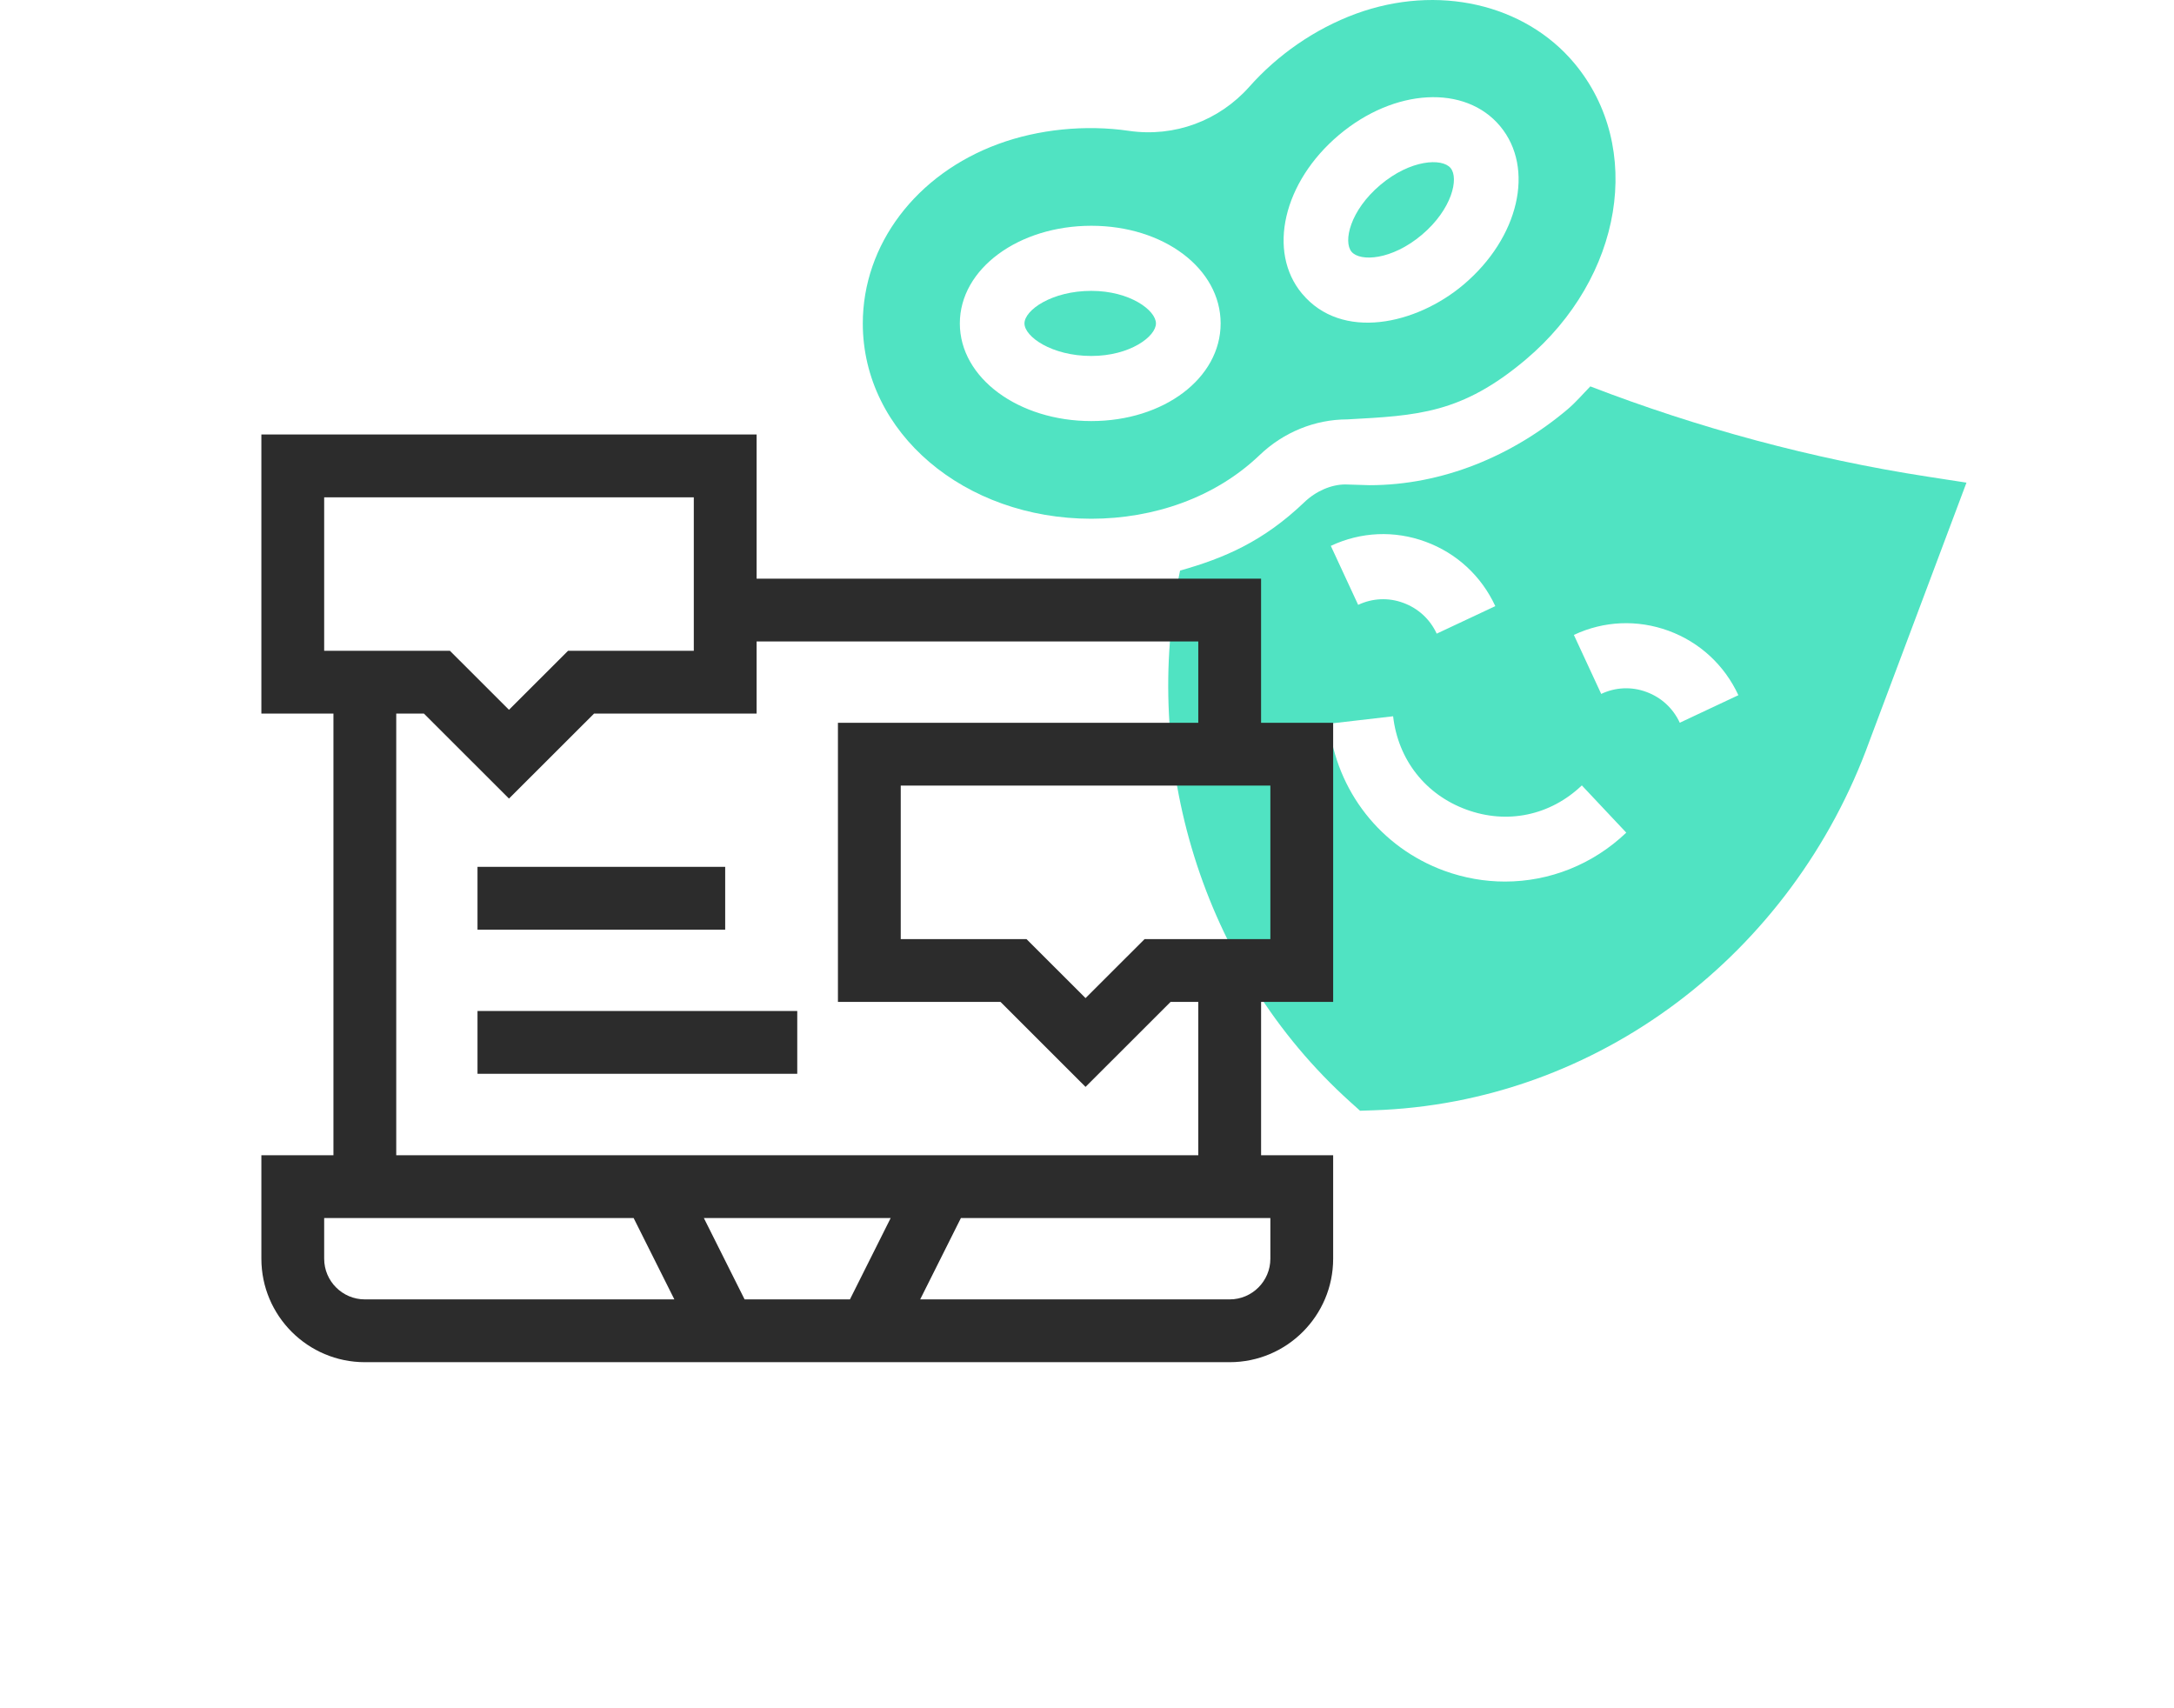
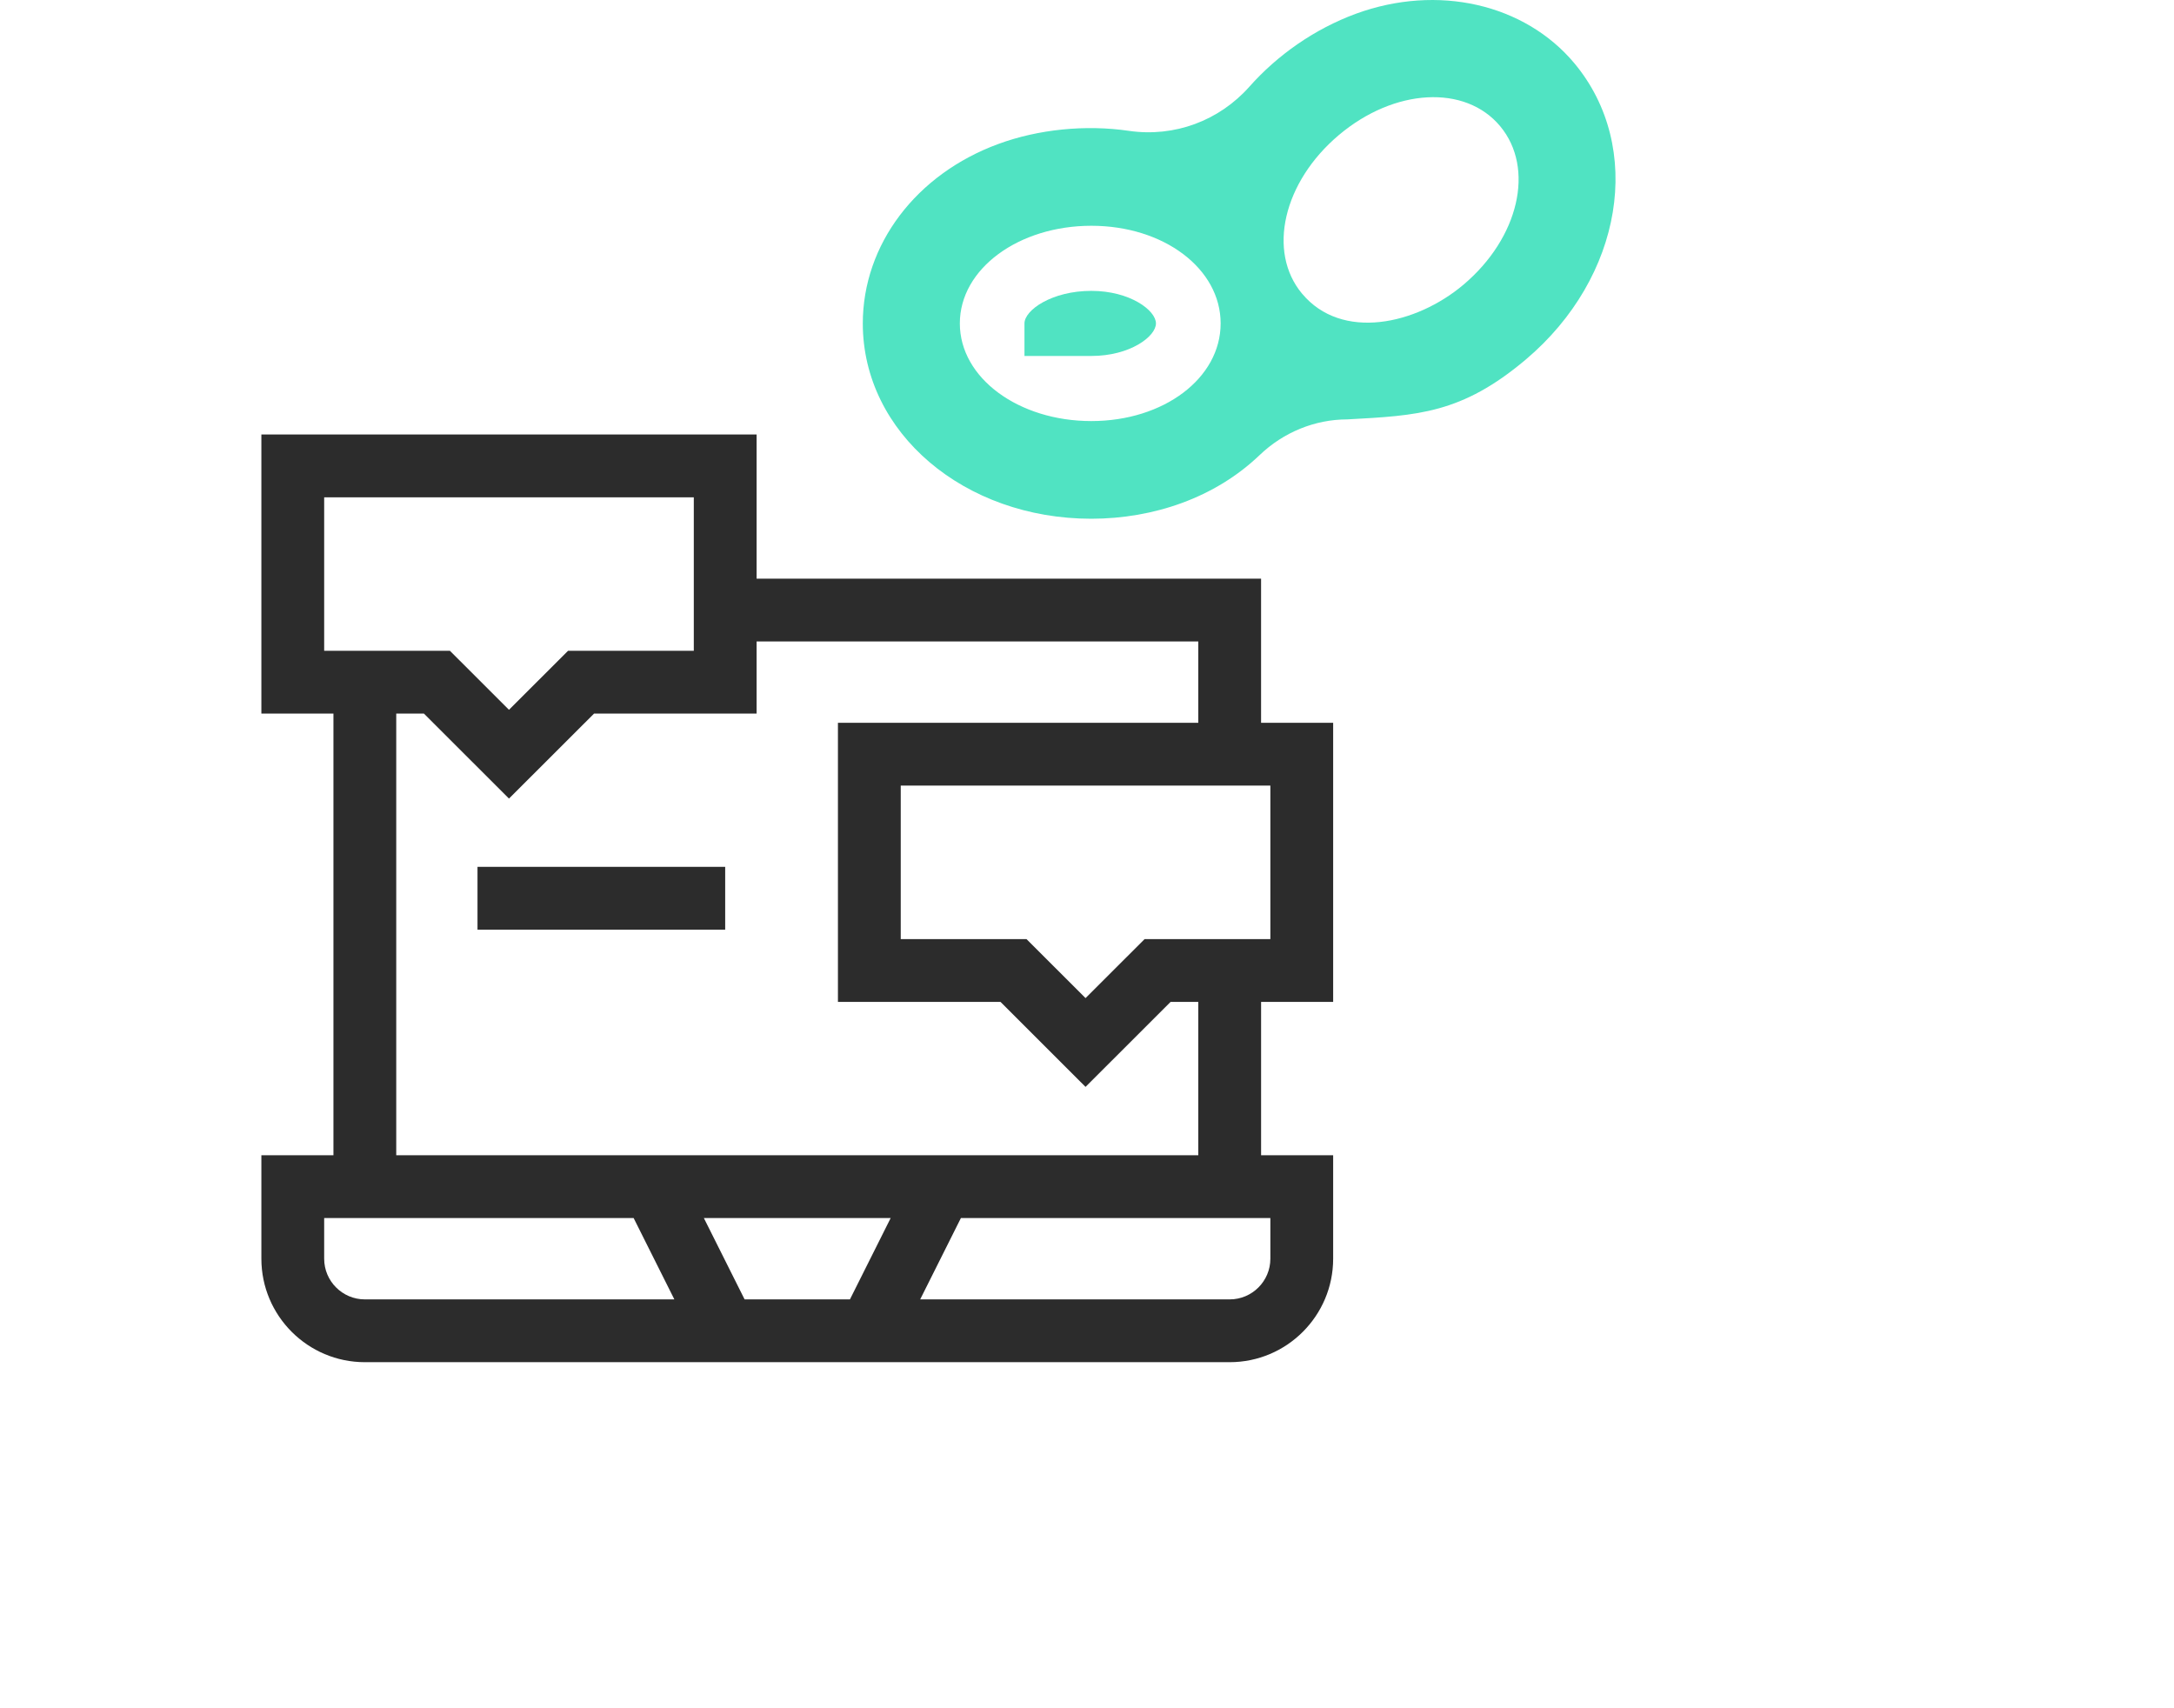
<svg xmlns="http://www.w3.org/2000/svg" width="140" height="110" viewBox="0 0 140 110" fill="none">
  <rect width="140" height="110" fill="white" />
-   <path d="M70.276 22.922C72.779 22.922 74.44 21.662 74.44 20.826C74.44 19.991 72.779 18.73 70.276 18.73C67.734 18.73 65.973 19.971 65.973 20.826C65.973 21.682 67.734 22.922 70.276 22.922V22.922Z" fill="#50E3C2" />
-   <path d="M91.564 15.12C93.51 13.477 93.961 11.475 93.414 10.82C92.874 10.167 90.836 10.263 88.886 11.911C86.94 13.555 86.489 15.556 87.036 16.211C87.583 16.862 89.62 16.762 91.564 15.12V15.12Z" fill="#50E3C2" />
+   <path d="M70.276 22.922C72.779 22.922 74.44 21.662 74.44 20.826C74.44 19.991 72.779 18.73 70.276 18.73C67.734 18.73 65.973 19.971 65.973 20.826V22.922Z" fill="#50E3C2" />
  <path d="M70.276 33.404H70.278C74.292 33.4 78.244 32.05 81.109 29.312C82.657 27.826 84.686 27.008 86.76 27.006C91.287 26.76 94.125 26.639 98.258 23.151C104.515 17.864 105.893 9.489 101.394 4.083C98.189 0.245 92.583 -1.04 87.319 0.884C84.638 1.87 82.248 3.561 80.455 5.585C78.513 7.769 75.644 8.852 72.7 8.426C69.906 8.015 66.86 8.326 64.299 9.268C58.993 11.212 55.562 15.75 55.562 20.832C55.566 27.88 62.108 33.402 70.276 33.404V33.404ZM86.213 8.701C89.791 5.679 94.36 5.428 96.607 8.127C98.858 10.829 97.819 15.312 94.243 18.333C91.196 20.906 86.401 21.971 83.848 18.906H83.846C81.597 16.204 82.636 11.722 86.213 8.701V8.701ZM70.278 14.538C74.948 14.538 78.606 17.299 78.606 20.826C78.606 24.353 74.948 27.114 70.278 27.114C65.608 27.114 61.811 24.353 61.811 20.826C61.811 17.299 65.608 14.538 70.278 14.538Z" fill="#50E3C2" />
-   <path d="M100.941 26.363C97.373 29.372 92.881 31.243 88.19 31.243L86.634 31.195C85.746 31.198 84.757 31.607 83.989 32.346C81.355 34.862 78.856 35.937 75.994 36.741C73.443 48.891 77.331 62.296 86.962 70.965L87.584 71.524L88.415 71.497C102.886 71.041 115.438 61.415 120.389 47.718L126.636 31.079L124.127 30.692C116.722 29.551 109.331 27.55 102.413 24.881C101.927 25.378 101.486 25.901 100.941 26.363V26.363ZM91.797 34.882C93.797 35.614 95.396 37.088 96.294 39.031L92.52 40.803C92.091 39.874 91.327 39.172 90.371 38.822C89.412 38.464 88.379 38.517 87.462 38.949L85.701 35.15C87.635 34.241 89.798 34.147 91.797 34.882V34.882ZM96.919 56.767C95.609 56.767 94.284 56.538 93 56.069C88.918 54.573 86.073 50.946 85.577 46.602L89.713 46.123C90.034 48.921 91.795 51.167 94.424 52.129C97.055 53.099 99.836 52.514 101.866 50.575L104.728 53.617C102.567 55.678 99.775 56.767 96.919 56.767V56.767ZM107.449 40.617C109.45 41.35 111.048 42.824 111.947 44.766L108.173 46.539C107.744 45.609 106.979 44.907 106.024 44.557C105.066 44.201 104.029 44.25 103.114 44.684L101.353 40.885C103.283 39.976 105.446 39.886 107.449 40.617Z" fill="#50E3C2" />
  <path d="M85.852 64.515V46.543H81.21V37.261H48.723V27.979H16.832V45.951H21.473V74.389H16.832V81.053C16.832 84.727 19.821 87.716 23.495 87.716H79.189C82.863 87.716 85.852 84.727 85.852 81.053V74.389H81.211V64.515H85.852ZM81.808 60.471H73.71L69.906 64.271L66.103 60.471H58.005V50.587H81.808V60.471ZM20.876 32.023H44.679V41.907H36.581L32.777 45.707L28.974 41.907H20.876V32.023ZM20.876 81.053V78.434H40.804L43.427 83.672H23.495C22.051 83.672 20.876 82.497 20.876 81.053V81.053ZM45.327 78.434H57.357L54.734 83.672H47.95L45.327 78.434ZM81.808 81.053C81.808 82.497 80.633 83.672 79.189 83.672H59.257L61.88 78.434H81.808V81.053ZM77.166 74.389H25.517V45.951H27.3L32.777 51.423L38.255 45.951H48.723V41.305H77.166V46.543H53.961V64.515H64.429L69.906 69.988L75.384 64.515H77.166V74.389H77.166Z" fill="#2C2C2C" />
  <path d="M30.75 55.819H46.7V59.864H30.75V55.819Z" fill="#2C2C2C" />
-   <path d="M30.75 65.101H51.341V69.145H30.75V65.101Z" fill="#2C2C2C" />
</svg>